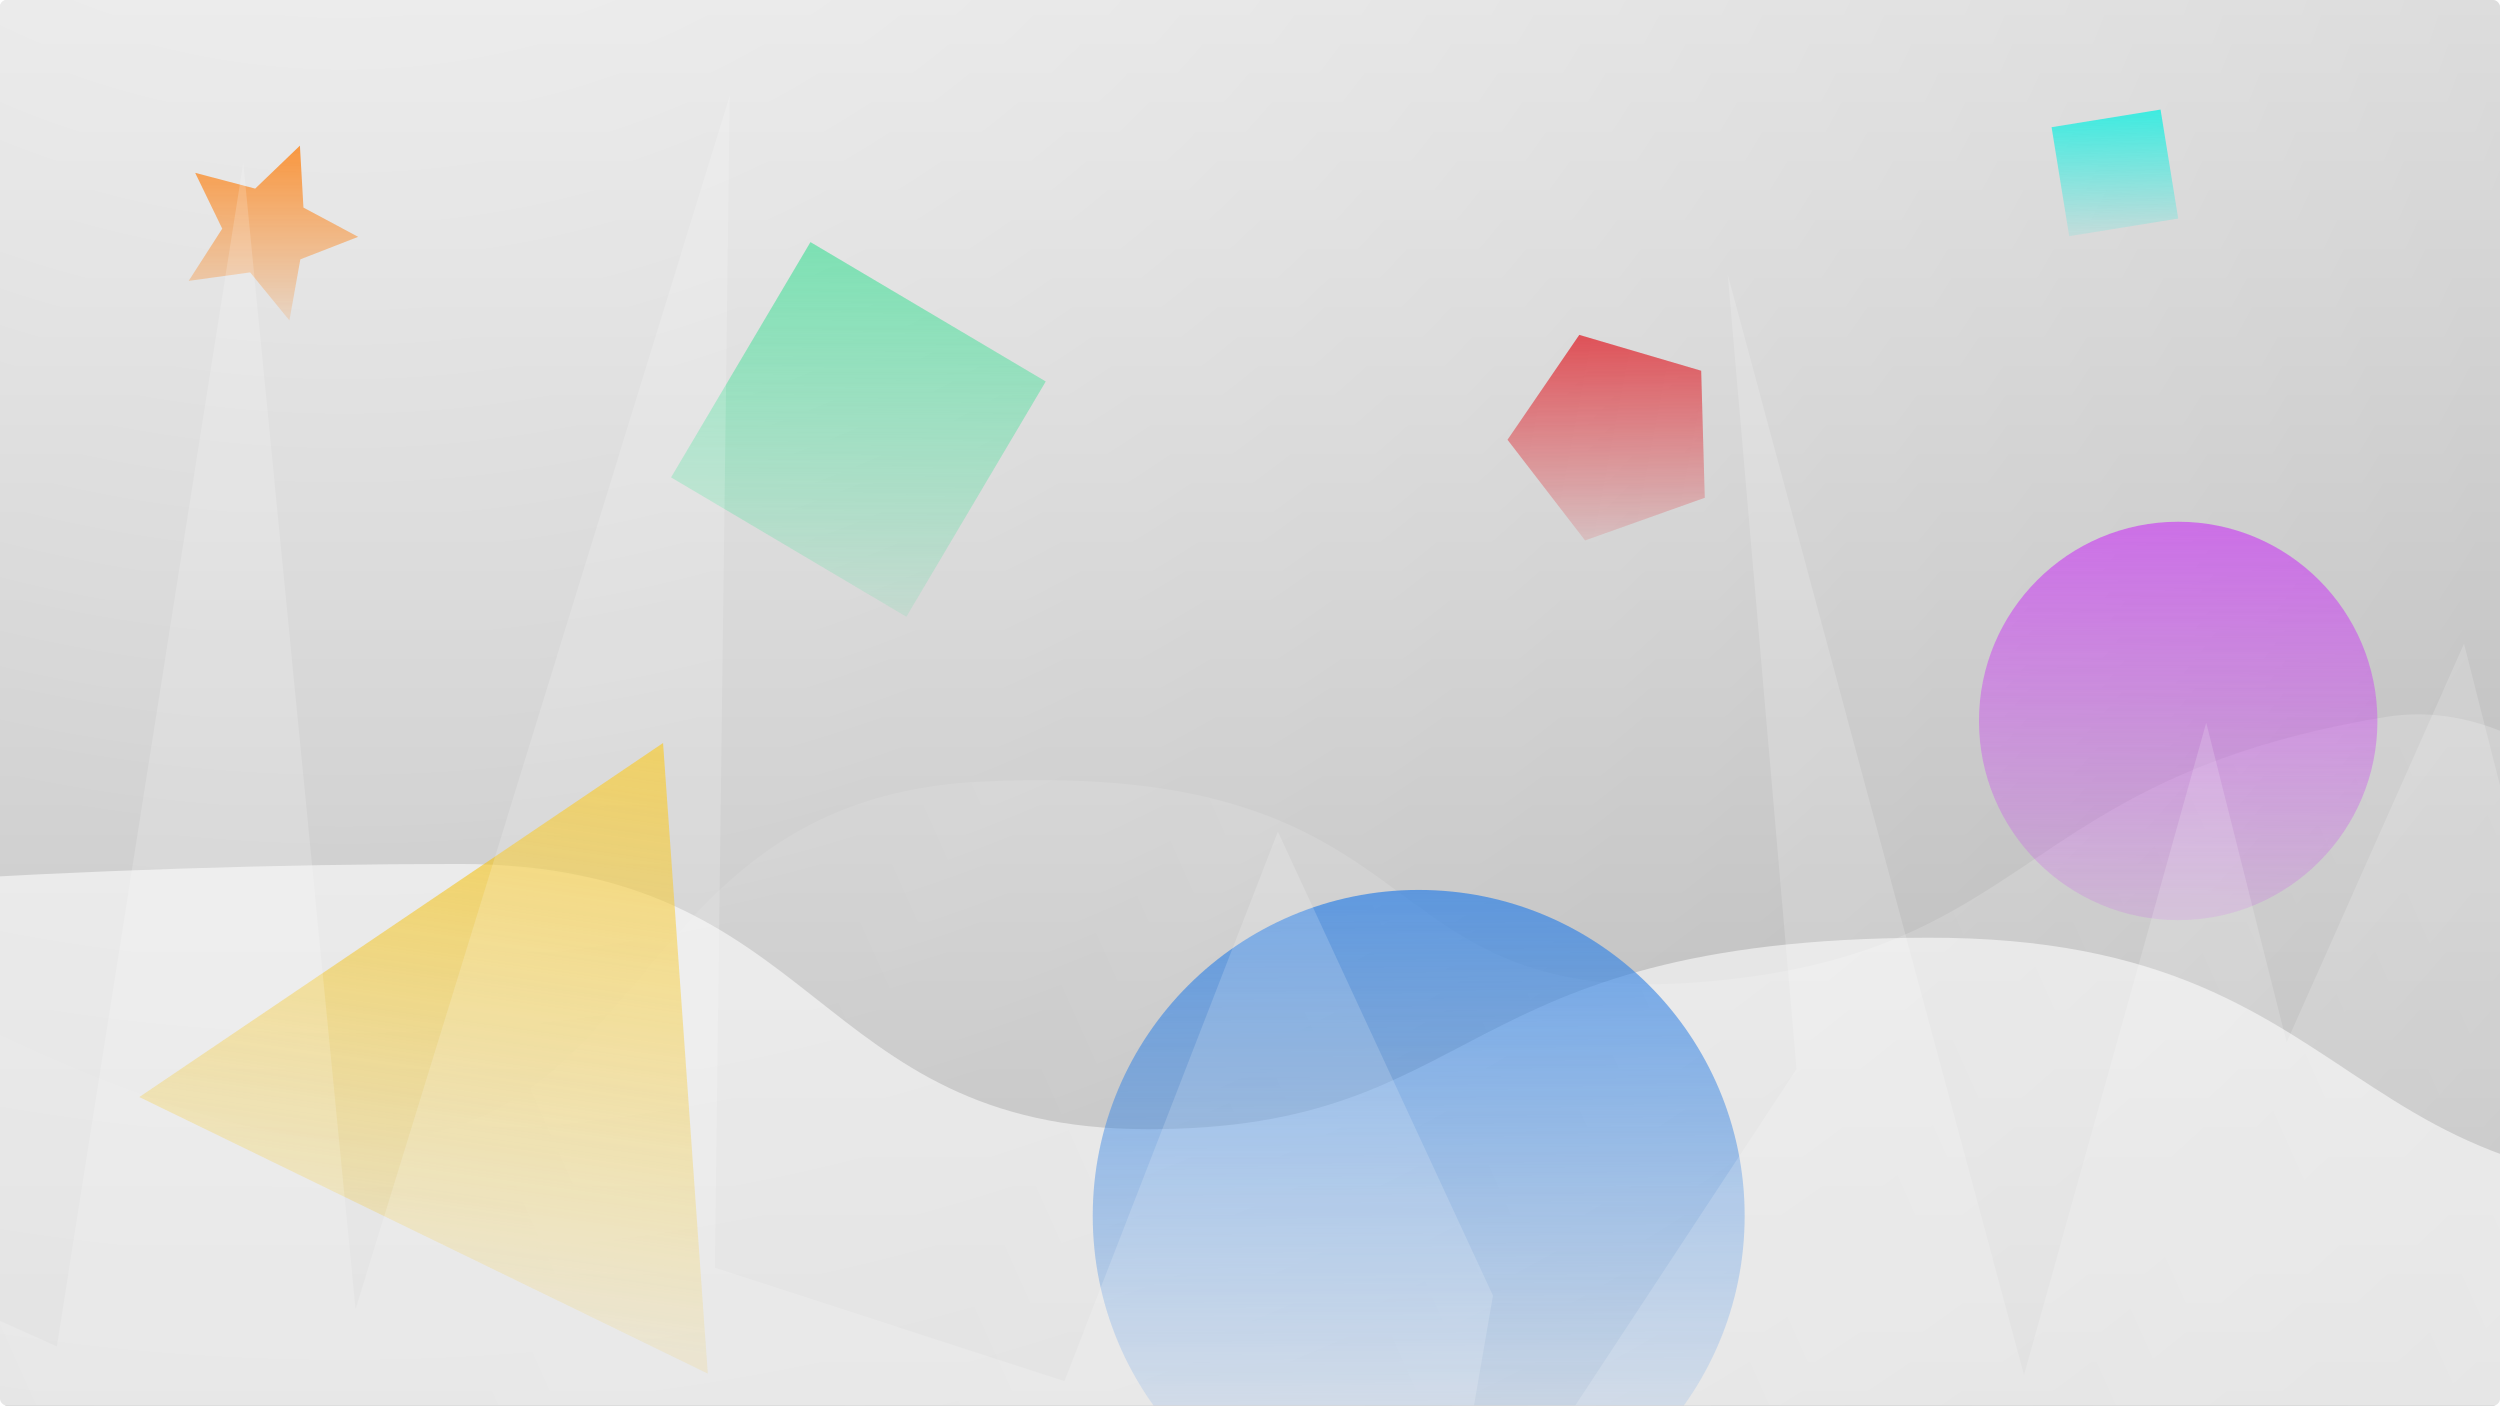
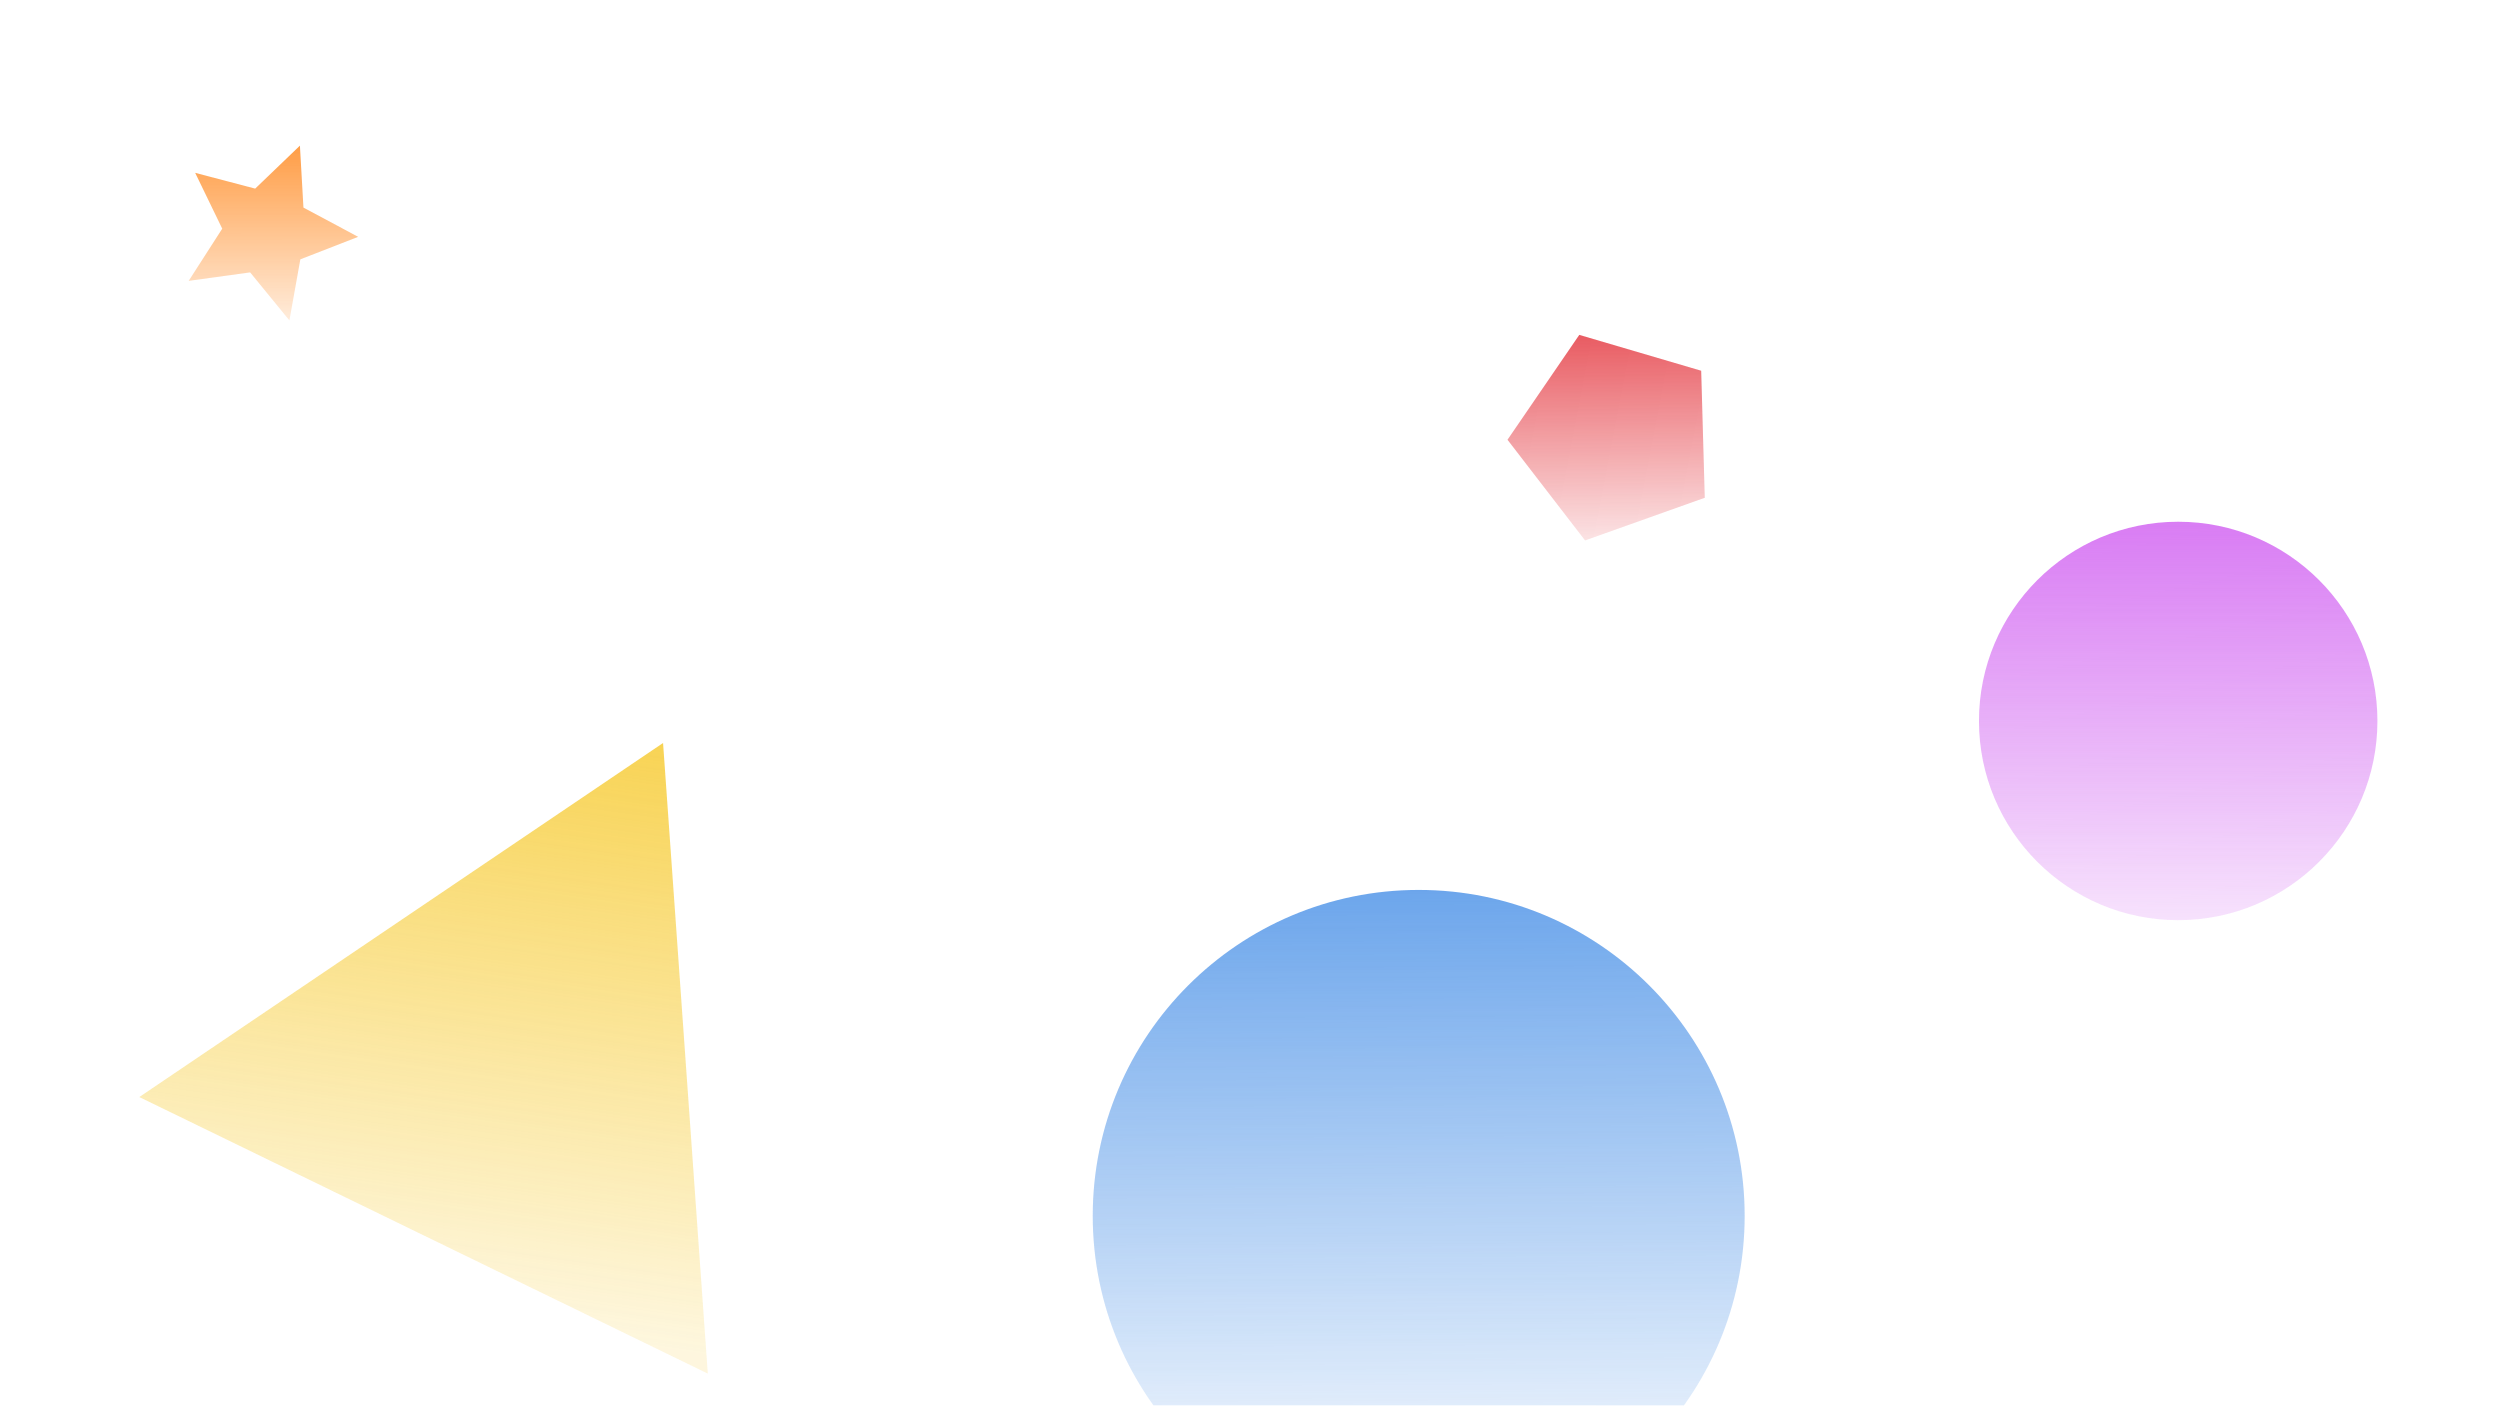
<svg xmlns="http://www.w3.org/2000/svg" xmlns:ns1="http://www.inkscape.org/namespaces/inkscape" xmlns:ns2="http://sodipodi.sourceforge.net/DTD/sodipodi-0.dtd" xmlns:xlink="http://www.w3.org/1999/xlink" width="1366" height="768" viewBox="0 0 361.421 203.2" version="1.1" id="svg5" ns1:version="1.1.2 (0a00cf5339, 2022-02-04)" ns2:docname="Example Figures-light.svg">
  <ns2:namedview id="namedview7" pagecolor="#505050" bordercolor="#eeeeee" borderopacity="1" ns1:pageshadow="0" ns1:pageopacity="0" ns1:pagecheckerboard="0" ns1:document-units="px" showgrid="false" units="px" height="76px" ns1:snap-bbox="true" ns1:snap-page="false" ns1:snap-object-midpoints="true" borderlayer="true" ns1:snap-global="false" ns1:zoom="0.33181219" ns1:cx="619.32626" ns1:cy="515.35178" ns1:current-layer="layer2" />
  <defs id="defs2">
    <linearGradient ns1:collect="always" id="linearGradient6034">
      <stop style="stop-color:#00f0e1;stop-opacity:1;" offset="0" id="stop6030" />
      <stop style="stop-color:#00f0e1;stop-opacity:0.114" offset="1" id="stop6032" />
    </linearGradient>
    <linearGradient ns1:collect="always" id="linearGradient5606">
      <stop style="stop-color:#ff7800;stop-opacity:1;" offset="0" id="stop5602" />
      <stop style="stop-color:#ff7800;stop-opacity:0.188" offset="1" id="stop5604" />
    </linearGradient>
    <linearGradient ns1:collect="always" id="linearGradient5378">
      <stop style="stop-color:#3584e4;stop-opacity:1;" offset="0" id="stop5374" />
      <stop style="stop-color:#3584e4;stop-opacity:0;" offset="1" id="stop5376" />
    </linearGradient>
    <linearGradient ns1:collect="always" id="linearGradient5189">
      <stop style="stop-color:#e01b24;stop-opacity:1;" offset="0" id="stop5185" />
      <stop style="stop-color:#e01b24;stop-opacity:0.14" offset="1" id="stop5187" />
    </linearGradient>
    <linearGradient ns1:collect="always" id="linearGradient2975">
      <stop style="stop-color:#f5c211;stop-opacity:1;" offset="0" id="stop2971" />
      <stop style="stop-color:#f5c211;stop-opacity:0.188" offset="1" id="stop2973" />
    </linearGradient>
    <linearGradient ns1:collect="always" id="linearGradient2869">
      <stop style="stop-color:#ca4aef;stop-opacity:0.99" offset="0" id="stop2865" />
      <stop style="stop-color:#ca4aef;stop-opacity:0.21" offset="1" id="stop2867" />
    </linearGradient>
    <linearGradient ns1:collect="always" id="linearGradient2799">
      <stop style="stop-color:#58dfa2;stop-opacity:1" offset="0" id="stop2795" />
      <stop style="stop-color:#4ce19c;stop-opacity:0.19" offset="1" id="stop2797" />
    </linearGradient>
    <linearGradient ns1:collect="always" id="linearGradient2356">
      <stop style="stop-color:#ffffff;stop-opacity:1;" offset="0" id="stop2352" />
      <stop style="stop-color:#ffffff;stop-opacity:0;" offset="1" id="stop2354" />
    </linearGradient>
    <linearGradient ns1:collect="always" id="linearGradient1265">
      <stop style="stop-color:#ffffff;stop-opacity:0.709" offset="0" id="stop1261" />
      <stop style="stop-color:#ffffff;stop-opacity:0" offset="1" id="stop1263" />
    </linearGradient>
    <linearGradient ns1:collect="always" id="linearGradient928">
      <stop style="stop-color:#d2d2d2;stop-opacity:1" offset="0" id="stop924" />
      <stop style="stop-color:#a2a2a2;stop-opacity:1" offset="1" id="stop926" />
    </linearGradient>
    <linearGradient ns1:collect="always" xlink:href="#linearGradient928" id="linearGradient930" x1="180.71" y1="-4.6999444e-16" x2="180.71" y2="203.2" gradientUnits="userSpaceOnUse" />
    <radialGradient ns1:collect="always" xlink:href="#linearGradient1265" id="radialGradient1067" cx="47.471" cy="-71.421" fx="47.471" fy="-71.421" r="180.71" gradientTransform="matrix(2.699,0,-4.9783633e-5,2.488,-78.342,95.014)" gradientUnits="userSpaceOnUse" />
    <filter ns1:collect="always" style="color-interpolation-filters:sRGB" id="filter1847" x="-0.113" y="-0.417" width="1.226" height="1.834">
      <feGaussianBlur ns1:collect="always" stdDeviation="25.277" id="feGaussianBlur1849" />
    </filter>
    <filter ns1:collect="always" style="color-interpolation-filters:sRGB" id="filter2348" x="-0.043" y="-0.147" width="1.086" height="1.294">
      <feGaussianBlur ns1:collect="always" stdDeviation="8.921" id="feGaussianBlur2350" />
    </filter>
    <linearGradient ns1:collect="always" xlink:href="#linearGradient2356" id="linearGradient2358" x1="446.138" y1="77.81" x2="2.413" y2="276.184" gradientUnits="userSpaceOnUse" />
    <linearGradient ns1:collect="always" xlink:href="#linearGradient2799" id="linearGradient2801" x1="132.059" y1="-23.782" x2="170.859" y2="42.412" gradientUnits="userSpaceOnUse" gradientTransform="matrix(0.704,0,0,0.704,33.334,-17.112)" />
    <linearGradient ns1:collect="always" xlink:href="#linearGradient2869" id="linearGradient2871" x1="254.804" y1="81.932" x2="254.513" y2="145.675" gradientUnits="userSpaceOnUse" gradientTransform="matrix(0.92,0,0,0.92,70.671,-0.351)" />
    <linearGradient ns1:collect="always" xlink:href="#linearGradient2975" id="linearGradient3043" x1="291.759" y1="421.997" x2="306.242" y2="757.701" gradientUnits="userSpaceOnUse" />
    <filter ns1:collect="always" style="color-interpolation-filters:sRGB" id="filter3426" x="-0.258" y="-0.364" width="1.515" height="1.728">
      <feGaussianBlur ns1:collect="always" stdDeviation="46.272" id="feGaussianBlur3428" />
    </filter>
    <linearGradient ns1:collect="always" xlink:href="#linearGradient5189" id="linearGradient5191" x1="862.004" y1="146.897" x2="864.947" y2="265.893" gradientUnits="userSpaceOnUse" />
    <linearGradient ns1:collect="always" xlink:href="#linearGradient5378" id="linearGradient5380" x1="206.099" y1="135.808" x2="206.566" y2="224.72" gradientUnits="userSpaceOnUse" gradientTransform="matrix(1.082,0,0,1.082,-17.637,-19.364)" />
    <linearGradient ns1:collect="always" xlink:href="#linearGradient5606" id="linearGradient5608" x1="142.419" y1="87.222" x2="142.447" y2="164.929" gradientUnits="userSpaceOnUse" />
    <linearGradient ns1:collect="always" xlink:href="#linearGradient6034" id="linearGradient6036" x1="304.164" y1="66.978" x2="301.535" y2="85.77" gradientUnits="userSpaceOnUse" gradientTransform="translate(-4.748,-2.675)" />
  </defs>
  <g ns1:label="fondo" ns1:groupmode="layer" id="layer1" style="display:inline" ns2:insensitive="true">
-     <rect style="fill:url(#linearGradient930);fill-opacity:1;stroke-width:0.265;stroke-linecap:round;stroke-linejoin:round" id="rect846" width="361.421" height="203.2" x="0" y="0" ry="1" />
-   </g>
+     </g>
  <g ns1:groupmode="layer" id="layer2" ns1:label="luz" style="display:inline">
-     <rect style="fill:url(#radialGradient1067);fill-opacity:1;stroke-width:0.265;stroke-linecap:round;stroke-linejoin:round" id="rect1013" width="361.421" height="203.2" x="0" y="0" ry="1" />
-   </g>
+     </g>
  <g ns1:groupmode="layer" id="layer3" ns1:label="luz 1" style="display:inline" ns2:insensitive="true">
    <path style="opacity:0.751;mix-blend-mode:normal;fill:#ffffff;fill-opacity:1;stroke-width:0.265;stroke-linecap:round;stroke-linejoin:round;filter:url(#filter1847)" d="m 429.603,262.948 c 0,0 59.937,-106.299 -14.854,-93.893 -79.087,13.119 -66.789,-33.674 -136.123,-33.49 -69.334,0.183 -63.713,27.681 -112.681,27.681 -48.968,0 -46.826,-38.343 -99.546,-38.343 -52.72,0 -113.565,3.776 -145.915,9.562 -21.217,3.795 31.935,135.849 31.935,135.849 l 55.456,-8.226 z" id="path1448" ns2:nodetypes="cszzzsccc" />
    <path style="opacity:0.5;mix-blend-mode:normal;fill:url(#linearGradient2358);fill-opacity:1;stroke-width:0.265;stroke-linecap:round;stroke-linejoin:round;filter:url(#filter2348)" d="m -18.474,241.724 c 0,0 -53.254,-127.192 14.854,-93.893 106.492,52.066 78.069,-31.589 145.578,-34.843 67.509,-3.253 53.938,32.696 103.226,29.034 49.287,-3.663 45.433,-29.346 99.546,-38.343 54.112,-8.997 83.845,135.806 103.875,41.573 4.481,-21.082 10.104,103.838 10.104,103.838 l -55.456,-8.226 z" id="path2216" ns2:nodetypes="cszzzsccc" />
  </g>
  <g ns1:groupmode="layer" id="layer4" ns1:label="formas" style="opacity:0.731">
-     <rect style="opacity:1;fill:url(#linearGradient2801);fill-opacity:1;stroke-width:0.186;stroke-linecap:round;stroke-linejoin:round" id="rect2691" width="39.537" height="39.537" x="118.645" y="-29.604" ry="0" transform="rotate(30.642)" />
    <circle style="opacity:1;fill:url(#linearGradient2871);fill-opacity:1;stroke-width:0.244;stroke-linecap:round;stroke-linejoin:round" id="path2844" cx="314.898" cy="104.228" r="28.801" />
    <path ns2:type="star" style="opacity:1;fill:url(#linearGradient3043);fill-opacity:1;stroke-linecap:round;stroke-linejoin:round" id="path2895" ns1:flatsided="true" ns2:sides="3" ns2:cx="325.32053" ns2:cy="619.0437" ns2:r1="199.58089" ns2:r2="99.790443" ns2:arg1="-1.3005788" ns2:arg2="-0.2533813" ns1:rounded="0" ns1:randomized="0" d="M 378.597,426.705 465.253,761.352 132.112,669.074 Z" transform="matrix(0.26,0.048,-0.048,0.26,17.904,-21.703)" ns1:transform-center-x="11.503198" ns1:transform-center-y="-1.9205852" />
    <path ns2:type="star" style="opacity:1;fill:url(#linearGradient5191);fill-opacity:1;stroke-linecap:round;stroke-linejoin:round" id="path5071" ns1:flatsided="true" ns2:sides="5" ns2:cx="868.73199" ns2:cy="205.7946" ns2:r1="58.976799" ns2:r2="47.71323" ns2:arg1="-0.65645629" ns2:arg2="-0.028137755" ns1:rounded="0" ns1:randomized="0" d="m 915.451,169.8 1.951,69.304 -65.309,23.271 -42.314,-54.922 39.158,-57.215 z" transform="matrix(0.265,0,0,0.265,3.345,8.6)" ns1:transform-center-x="1.3604577" ns1:transform-center-y="0.13566321" />
    <circle style="opacity:1;fill:url(#linearGradient5380);fill-opacity:1;stroke-width:0.286;stroke-linecap:round;stroke-linejoin:round" id="path5298" cx="205.099" cy="175.779" r="47.124" />
    <path ns2:type="star" style="opacity:1;fill:url(#linearGradient5608);fill-opacity:1;stroke-linecap:round;stroke-linejoin:round" id="path5548" ns1:flatsided="false" ns2:sides="5" ns2:cx="138.91751" ns2:cy="125.49442" ns2:r1="40.203922" ns2:r2="19.268923" ns2:arg1="-2.45327" ns2:arg2="-1.8249515" ns1:rounded="0" ns1:randomized="0" d="m 107.868,99.955 26.205,6.889 19.539,-18.772 1.546,27.052 23.892,12.782 -25.25,9.829 -4.773,26.672 -17.151,-20.977 -26.842,3.702 14.65,-22.794 z" transform="matrix(0.331,0,0,0.331,-7.488,-8.097)" ns1:transform-center-x="-1.0349925" ns1:transform-center-y="0.24685658" />
-     <rect style="opacity:1;fill:url(#linearGradient6036);fill-opacity:1;stroke-width:0.232;stroke-linecap:round;stroke-linejoin:round" id="rect5734" width="15.96" height="15.96" x="289.842" y="65.551" transform="rotate(-9.196)" />
  </g>
  <g ns1:groupmode="layer" id="layer5" ns1:label="luz 2" style="display:inline" ns2:insensitive="true">
-     <path style="opacity:0.413;mix-blend-mode:normal;fill:#ffffff;fill-opacity:1;stroke-width:0.265;stroke-linecap:round;stroke-linejoin:round;filter:url(#filter3426)" d="M -23.43,268.343 -29.936,177.491 8.217,194.644 35.166,23.557 51.404,189.24 105.492,13.867 l -2.146,169.408 50.537,16.384 30.858,-79.427 31.095,67.071 -7.965,46.087 51.846,-78.832 -9.936,-114.83 c 14.276,53.014 42.828,159.042 42.828,159.042 l 26.342,-94.288 11.624,46.211 25.644,-57.624 44.76,176.139 -289.499,49.572 z" id="path3325" ns2:nodetypes="cccccccccccccccccccc" />
-   </g>
+     </g>
</svg>